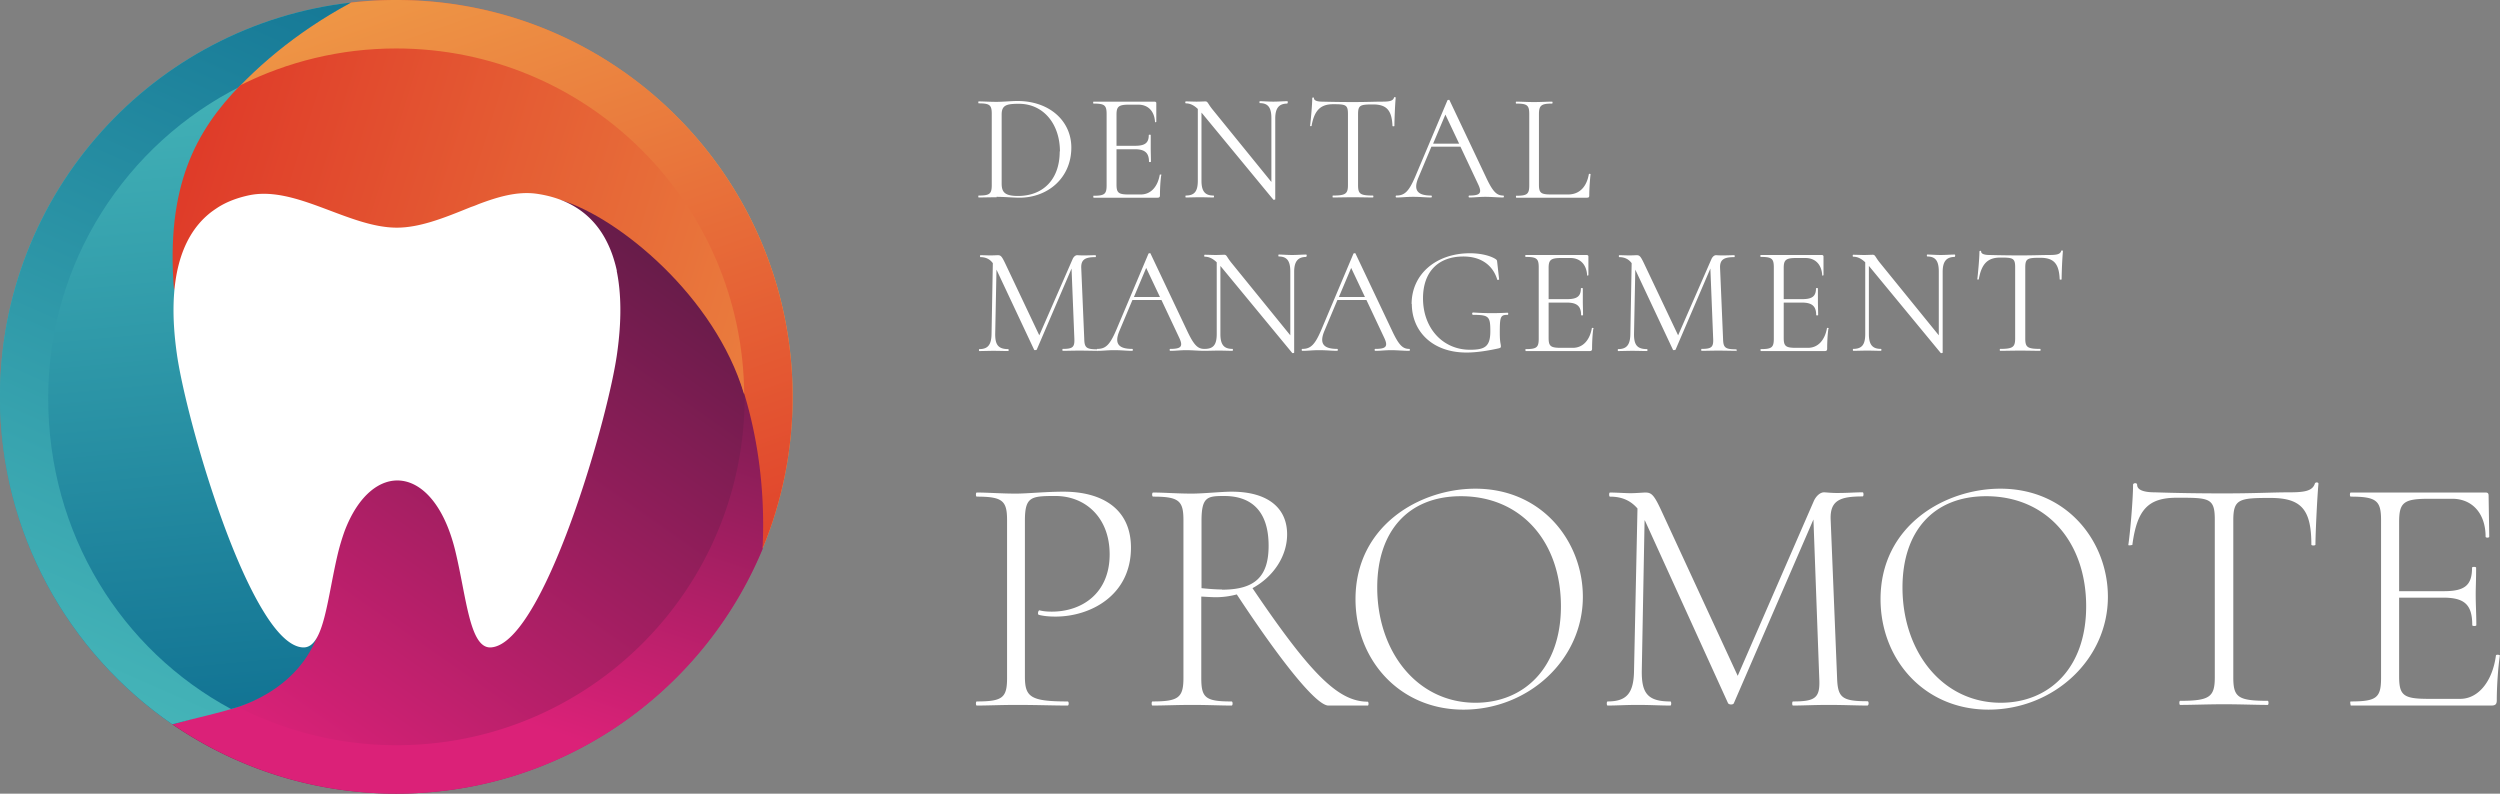
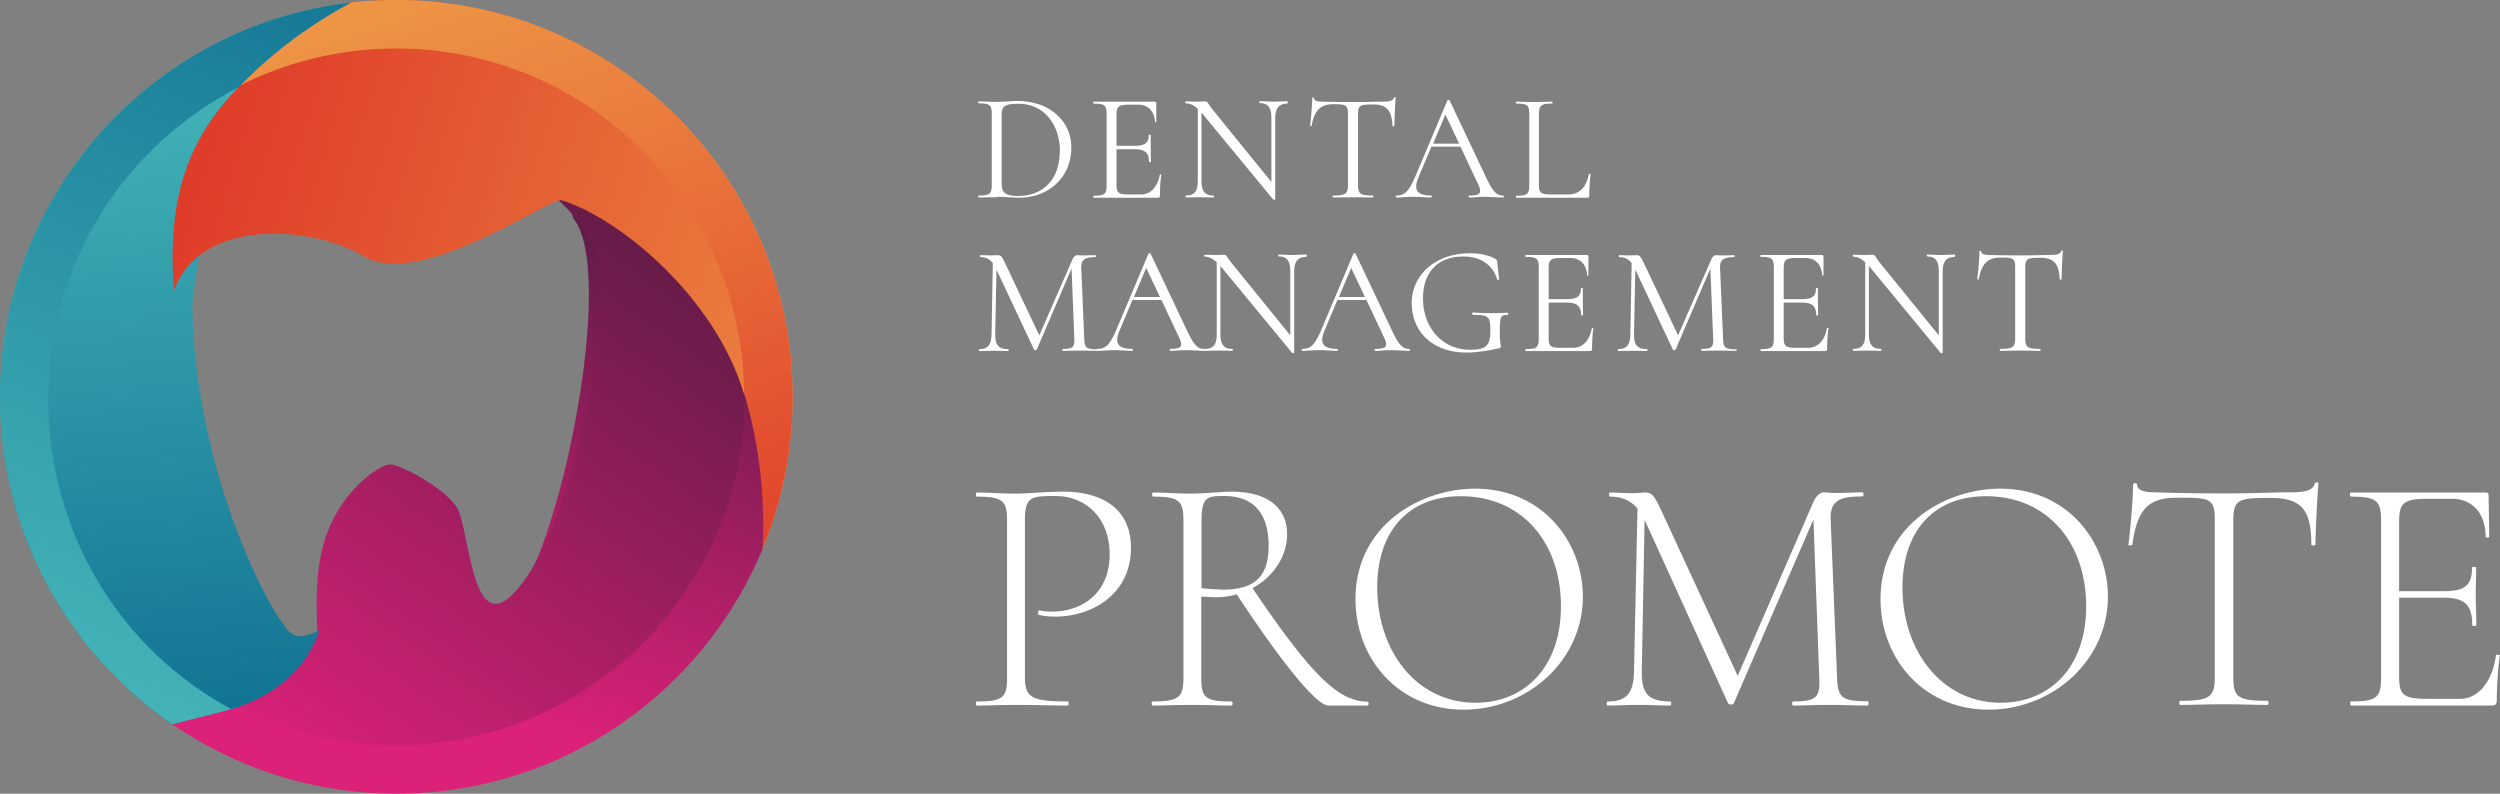
<svg xmlns="http://www.w3.org/2000/svg" width="189" height="60" viewBox="0 0 189 60" fill="none">
  <rect x="0" y="0" width="189" height="60" fill="#808080" stroke="none" />
  <path d="M80.72 53.03c.097 0 .097.31 0 .31-1.106 0-2.374-.049-3.887-.049-1.105 0-2.162.049-2.992.049-.081 0-.081-.31 0-.31 1.952 0 2.293-.276 2.293-1.774V39.32c0-1.465-.341-1.775-2.293-1.775-.081 0-.081-.31 0-.31.83 0 1.854.082 2.96.082.878 0 2.244-.146 3.61-.146 2.829 0 5.09 1.237 5.09 4.233 0 3.631-3.09 5.21-5.692 5.21-.455 0-.878-.032-1.268-.13-.13-.032-.05-.358.048-.342.31.082.65.098.927.098 2.26 0 4.374-1.368 4.374-4.331 0-2.8-1.853-4.412-4.097-4.412-1.854 0-2.31.048-2.31 1.872v11.772c0 1.547.407 1.889 3.22 1.889h.017zm22.7.31h-2.992c-.895 0-3.496-3.191-6.927-8.402a6.15 6.15 0 01-1.578.212c-.309 0-.764-.032-1.106-.049v6.155c0 1.498.31 1.775 2.293 1.775.098 0 .098.309 0 .309-.829 0-1.805-.049-2.992-.049-1.105 0-2.162.049-2.992.049-.081 0-.081-.31 0-.31 1.952 0 2.342-.276 2.342-1.774V39.32c0-1.465-.342-1.775-2.293-1.775-.097 0-.097-.31 0-.31.797 0 1.821.082 2.927.082.878 0 2.244-.146 3.008-.146 2.748 0 4.196 1.237 4.196 3.224 0 1.677-1.057 3.224-2.618 4.07 4.341 6.415 6.455 8.581 8.699 8.581.098 0 .098.31 0 .31l.033-.017zm-11.041-8.76c2.487 0 3.528-.977 3.528-3.321 0-2.785-1.463-3.761-3.35-3.761-1.268 0-1.723.048-1.723 1.872v5.096c.488.05 1.073.098 1.545.098v.016zm10.097.717c0-5.585 4.895-8.353 9.058-8.353 5.073 0 8.13 4.022 8.13 8.173 0 4.788-4.146 8.532-9.025 8.532-4.878 0-8.163-3.81-8.163-8.352zm15.53.537c0-4.868-2.992-8.32-7.562-8.32-3.984 0-6.325 2.654-6.325 6.903 0 4.82 2.992 8.711 7.431 8.711 3.61 0 6.456-2.572 6.456-7.294zm23.22 7.506c-.829 0-1.854-.049-2.992-.049-1.057 0-1.951.049-2.683.049-.081 0-.081-.31 0-.31 1.724 0 2.065-.276 1.984-1.774l-.439-11.984-6.017 13.889c-.049.13-.358.13-.439 0l-6.276-13.791s-.033-.033-.033-.049l-.211 11.333c-.033 1.758.439 2.377 2.162 2.377.082 0 .082.309 0 .309-.748 0-1.544-.049-2.488-.049-.829 0-1.593.049-2.26.049-.081 0-.081-.31 0-.31 1.447 0 1.984-.618 2-2.377l.26-12.211c-.536-.619-1.203-.896-2.081-.896-.081 0-.081-.31 0-.31.52 0 1.155.05 1.545.05.455 0 .927-.05 1.138-.05.455 0 .65.18 1.187 1.336l5.789 12.521 5.756-13.221c.179-.39.488-.651.764-.651.163 0 .521.049.976.049.878 0 1.334-.05 1.951-.05.082 0 .082.31 0 .31-1.674 0-2.471.277-2.422 1.726l.487 11.984c.049 1.498.358 1.774 2.309 1.774.098 0 .098.31 0 .31l.033.016zm.943-8.043c0-5.585 4.895-8.353 9.057-8.353 5.074 0 8.131 4.022 8.131 8.173 0 4.788-4.147 8.532-9.025 8.532s-8.163-3.81-8.163-8.352zm15.545.537c0-4.868-2.992-8.32-7.561-8.32-3.984 0-6.325 2.654-6.325 6.903 0 4.82 2.992 8.711 7.431 8.711 3.61 0 6.455-2.572 6.455-7.294zm3.496-4.64s-.309.08-.309 0c.131-.847.358-3.42.358-4.543 0-.147.309-.18.309 0 0 .52.878.57 1.366.57 1.464.049 3.236.081 5.171.081 2.423 0 3.626-.081 4.96-.081 1.138 0 1.756-.098 1.935-.652.032-.13.276-.13.276 0-.098 1.01-.228 3.81-.228 4.608 0 .082-.309.082-.309 0 0-2.654-.748-3.533-3.105-3.533-2.358 0-2.797.081-2.797 1.693v11.87c0 1.498.341 1.775 2.601 1.775.082 0 .082.31 0 .31-.894 0-2-.05-3.317-.05-1.236 0-2.374.05-3.301.05-.081 0-.081-.31 0-.31 2.212 0 2.618-.277 2.618-1.775V39.272c0-1.644-.439-1.644-2.862-1.644-2.162 0-3.008.879-3.366 3.533v.032zm27.774 8.401c-.13.896-.228 2.296-.228 3.354 0 .277-.097.391-.406.391h-10.635s-.081-.31 0-.31c1.951 0 2.293-.276 2.293-1.774V39.32c0-1.465-.342-1.775-2.293-1.775-.081 0-.081-.31 0-.31h10.196c.179 0 .227.082.227.229l.049 3.11c0 .097-.276.097-.276 0 0-1.775-1.025-2.866-2.521-2.866h-1.772c-1.903 0-2.244.277-2.244 1.759v5.226h3.398c1.578 0 2.114-.456 2.114-1.775 0-.081.309-.081.309 0 0 1.01-.032 1.417-.032 2.036 0 .765.048 1.465.048 2.312 0 .081-.308.081-.308 0 0-1.547-.57-2.084-2.212-2.084h-3.317v5.959c0 1.45.341 1.693 2.244 1.693h2.374c1.366 0 2.439-1.319 2.699-3.272 0-.098.309-.082.309.032h-.016zM75.35 14.913c-.503 0-.991.016-1.365.016-.033 0-.033-.146 0-.146.845 0 .992-.13.992-.798V8.612c0-.668-.147-.798-.992-.798-.033 0-.033-.147 0-.147.374 0 .845.033 1.35.033.504 0 1.154-.065 1.577-.065 2.455 0 4.081 1.53 4.081 3.517 0 2.312-1.788 3.794-3.919 3.794-.439 0-1.187-.066-1.74-.066l.017.033zm4.781-3.468c0-2.02-1.203-3.598-3.105-3.598-.927 0-1.301.097-1.301.814v5.21c0 .651.227.944 1.236.944 1.837 0 3.154-1.188 3.154-3.37h.016zm7.66 1.791c-.066.407-.098 1.042-.098 1.53 0 .13-.05.18-.18.18h-4.845s-.032-.147 0-.147c.846 0 .992-.13.992-.798V8.628c0-.667-.146-.798-.992-.798-.032 0-.032-.146 0-.146h4.65s.098.032.098.097v1.433s-.097.065-.097 0c-.05-.83-.537-1.302-1.269-1.302h-.699c-.78 0-.943.146-.943.749v2.36h1.415c.748 0 1.024-.227 1.024-.814 0-.032.147-.032.147 0v.945c0 .358.016.667.016 1.075 0 .032-.147.032-.147 0 0-.668-.309-.945-1.073-.945h-1.382v2.67c0 .62.146.75.91.75h.928c.748 0 1.268-.57 1.43-1.482 0-.05.147-.017.147.016h-.033zm9.544-5.406c-.65 0-.926.342-.926 1.14v6.106s-.098.049-.147.016L90.93 8.628s-.066-.081-.098-.114v5.145c0 .798.26 1.124.91 1.124.05 0 .05.146 0 .146-.308 0-.617-.016-1.024-.016-.406 0-.748.016-1.073.016-.032 0-.032-.146 0-.146.667 0 .91-.326.91-1.124V8.237c-.34-.325-.634-.423-.91-.423-.049 0-.049-.147 0-.147.26 0 .585.017.813.017.293 0 .537-.017.667-.017.195 0 .179.163.536.603l4.456 5.487v-4.82c0-.797-.244-1.14-.878-1.14-.033 0-.033-.146 0-.146.309 0 .618.033 1.024.033.374 0 .748-.033 1.057-.033.049 0 .049.147 0 .147l.016.032zm1.838 1.694s-.13.032-.13 0c.048-.391.162-1.596.162-2.1 0-.066.13-.082.13 0 0 .227.407.26.618.26a96.18 96.18 0 002.326.032c1.089 0 1.626-.032 2.227-.032.521 0 .797-.05.878-.293 0-.065.131-.065.131 0-.049.456-.098 1.758-.098 2.133 0 .032-.146.032-.146 0-.049-1.205-.456-1.629-1.48-1.629-.976 0-1.122.066-1.122.75v5.34c0 .668.146.798 1.122.798.049 0 .049.146 0 .146-.407 0-.911-.016-1.512-.016-.57 0-1.09.016-1.513.016-.032 0-.032-.146 0-.146.96 0 1.139-.13 1.139-.798V8.612c0-.7-.179-.733-1.122-.733-.944 0-1.415.456-1.627 1.628l.017.017zm14.472 5.405c-.439 0-.927-.049-1.35-.049-.488 0-.78.05-1.219.05-.065 0-.065-.147 0-.147.829 0 .992-.18.666-.863l-1.333-2.833h-2.195l-.992 2.36c-.39.945-.049 1.336.976 1.336.065 0 .065.146 0 .146-.456 0-.781-.049-1.366-.049-.553 0-.797.05-1.269.05-.065 0-.065-.147 0-.147.618 0 .943-.293 1.431-1.433l2.439-5.78s.147-.05.147 0l2.732 5.764c.536 1.156.829 1.449 1.333 1.449.065 0 .065.146 0 .146zm-3.334-4.07l-1.04-2.198-.927 2.198h1.967zm6.033 3.093c0 .635.147.75.927.75h1.268c.911 0 1.415-.62 1.578-1.531 0-.049.13-.033.13 0-.049.423-.098 1.09-.098 1.596 0 .13-.032.179-.179.179h-5.349s-.033-.147 0-.147c.845 0 .991-.13.991-.798V8.628c0-.667-.146-.798-.991-.798-.033 0-.033-.146 0-.146.374 0 .845.032 1.349.032s1.008-.032 1.366-.032c.049 0 .049.146 0 .146-.829 0-.992.147-.992.814v5.308zm-33.367 12.57c-.374 0-.846-.016-1.366-.016-.52 0-.91.016-1.268.016-.033 0-.033-.146 0-.146.764 0 .91-.13.878-.798l-.212-5.276-2.634 6.139s-.162.065-.195 0l-2.846-6.057-.097 4.884c0 .798.228 1.124.992 1.124.032 0 .032.146 0 .146-.342 0-.7-.016-1.122-.016-.407 0-.748.017-1.073.017-.033 0-.033-.147 0-.147.65 0 .91-.326.926-1.123l.098-5.374c-.228-.309-.537-.456-.943-.456-.033 0-.033-.146 0-.146.26 0 .553.016.748.016.244 0 .472-.016.585-.016.212 0 .293.098.537.602l2.585 5.455 2.52-5.764c.082-.18.212-.293.342-.293.082 0 .244.016.456.016.406 0 .634-.016.926-.016.05 0 .05.146 0 .146-.747 0-1.089.163-1.073.798l.228 5.373c.016.668.146.798.992.798.049 0 .049.147 0 .147l.016-.033zm8.065 0c-.439 0-.927-.049-1.35-.049-.487 0-.78.05-1.219.05-.065 0-.065-.147 0-.147.83 0 .992-.18.667-.863l-1.334-2.833h-2.195l-.992 2.36c-.39.945-.048 1.336.976 1.336.065 0 .065.146 0 .146-.455 0-.78-.049-1.366-.049-.553 0-.797.05-1.268.05-.065 0-.065-.147 0-.147.618 0 .943-.293 1.43-1.433l2.44-5.78s.146-.05.146 0l2.732 5.764c.537 1.156.83 1.449 1.333 1.449.066 0 .066.146 0 .146zm-3.35-4.07l-1.04-2.198-.927 2.198h1.968zm11.074-3.029c-.65 0-.927.342-.927 1.14v6.106s-.097.049-.146.016l-5.334-6.464s-.064-.081-.097-.114v5.145c0 .798.26 1.124.91 1.124.05 0 .05.146 0 .146-.308 0-.617-.016-1.024-.016-.406 0-.748.016-1.073.016-.033 0-.033-.146 0-.146.667 0 .91-.326.91-1.124V19.83c-.34-.325-.634-.423-.91-.423-.049 0-.049-.147 0-.147.26 0 .585.017.813.017.293 0 .537-.017.667-.017.195 0 .178.163.536.603l4.456 5.487v-4.82c0-.797-.244-1.14-.878-1.14-.033 0-.033-.146 0-.146.309 0 .618.033 1.024.033.374 0 .748-.033 1.057-.033.049 0 .049.147 0 .147l.016.032zm7.773 7.1c-.439 0-.927-.05-1.35-.05-.488 0-.78.05-1.219.05-.065 0-.065-.147 0-.147.829 0 .992-.18.666-.863l-1.333-2.833h-2.195l-.992 2.36c-.39.945-.049 1.336.976 1.336.065 0 .065.146 0 .146-.456 0-.781-.049-1.366-.049-.553 0-.797.05-1.269.05-.065 0-.065-.147 0-.147.618 0 .944-.293 1.431-1.433l2.439-5.78s.147-.05.147 0l2.732 5.764c.536 1.156.829 1.449 1.333 1.449.065 0 .065.146 0 .146zm-3.35-4.071l-1.04-2.198-.927 2.198h1.967zm3.529.537c0-2.28 1.87-3.843 4.406-3.843.732 0 1.464.147 1.919.424.147.097.13.13.147.26l.146 1.303s-.13.065-.146 0c-.342-1.124-1.269-1.742-2.553-1.742-1.968 0-3.057 1.22-3.057 3.158 0 2.28 1.512 3.892 3.544 3.892 1.106 0 1.545-.212 1.545-1.4 0-1.108-.097-1.238-1.301-1.238-.097 0-.097-.179 0-.179.992.065 1.708.065 2.602.016.065 0 .081.163 0 .163-.536 0-.585.13-.585 1.351 0 .782.081.83.081 1.026 0 .098-.016.098-.13.147-.797.179-1.675.325-2.472.325-2.601 0-4.13-1.628-4.13-3.68l-.016.017zm13.74 1.84c-.065.407-.097 1.042-.097 1.53 0 .13-.049.18-.179.18h-4.846s-.032-.147 0-.147c.846 0 .992-.13.992-.798v-5.373c0-.668-.146-.798-.992-.798-.032 0-.032-.146 0-.146h4.651s.097.032.097.097v1.433s-.097.065-.097 0c-.049-.83-.537-1.302-1.269-1.302h-.699c-.78 0-.943.146-.943.749v2.36h1.415c.748 0 1.024-.227 1.024-.814 0-.032.146-.032.146 0v.945c0 .358.017.667.017 1.074 0 .033-.147.033-.147 0 0-.667-.309-.944-1.073-.944h-1.382v2.67c0 .619.146.75.911.75h.926c.748 0 1.269-.57 1.431-1.482 0-.05.147-.017.147.016h-.033zm10.814 1.693c-.374 0-.846-.016-1.366-.016-.521 0-.911.016-1.269.016-.032 0-.032-.146 0-.146.765 0 .911-.13.878-.798l-.211-5.276-2.634 6.139s-.163.065-.195 0l-2.846-6.057-.098 4.884c0 .798.228 1.124.992 1.124.033 0 .033.146 0 .146-.341 0-.699-.016-1.122-.016-.406 0-.748.017-1.073.017-.032 0-.032-.147 0-.147.651 0 .911-.326.927-1.123l.098-5.374c-.228-.309-.537-.456-.944-.456-.032 0-.032-.146 0-.146.261 0 .553.016.748.016.244 0 .472-.016.586-.016.211 0 .293.098.536.602l2.586 5.455 2.52-5.764c.082-.18.212-.293.342-.293.081 0 .244.016.455.016.407 0 .634-.016.927-.016.049 0 .049.146 0 .146-.748 0-1.089.163-1.073.798l.227 5.373c.017.668.147.798.992.798.049 0 .049.147 0 .147l.017-.033zm6.959-1.693c-.065.407-.097 1.042-.097 1.53 0 .13-.049.18-.179.18h-4.846s-.032-.147 0-.147c.846 0 .992-.13.992-.798v-5.373c0-.668-.146-.798-.992-.798-.032 0-.032-.146 0-.146h4.651s.097.032.097.097v1.433s-.097.065-.097 0c-.049-.83-.537-1.302-1.269-1.302h-.699c-.78 0-.943.146-.943.749v2.36h1.415c.748 0 1.024-.227 1.024-.814 0-.032.146-.032.146 0v.945c0 .358.017.667.017 1.074 0 .033-.147.033-.147 0 0-.667-.309-.944-1.073-.944h-1.382v2.67c0 .619.146.75.911.75h.926c.748 0 1.269-.57 1.431-1.482 0-.05.147-.017.147.016h-.033zm9.562-5.406c-.651 0-.927.342-.927 1.14v6.106s-.098.049-.147.016l-5.333-6.464s-.065-.081-.098-.114v5.145c0 .798.26 1.124.911 1.124.049 0 .049.146 0 .146-.293 0-.618-.016-1.025-.016-.406 0-.748.016-1.073.016-.032 0-.032-.146 0-.146.667 0 .911-.326.911-1.124V19.83c-.342-.325-.634-.423-.911-.423-.049 0-.049-.147 0-.147.26 0 .586.017.813.017.293 0 .537-.017.667-.017.195 0 .179.163.537.603l4.455 5.487v-4.82c0-.797-.244-1.14-.878-1.14-.033 0-.033-.146 0-.146.309 0 .618.033 1.024.033.374 0 .748-.033 1.057-.033.049 0 .049.147 0 .147l.017.032zm1.821 1.694s-.13.032-.13 0c.048-.391.162-1.596.162-2.1 0-.066.13-.082.13 0 0 .227.407.26.618.26a94.41 94.41 0 002.326.032c1.089 0 1.626-.032 2.227-.032.521 0 .797-.05.878-.293 0-.066.13-.066.13 0a34.317 34.317 0 00-.097 2.132c0 .033-.146.033-.146 0-.049-1.204-.456-1.628-1.48-1.628-.976 0-1.122.065-1.122.75v5.34c0 .667.146.798 1.122.798.049 0 .049.146 0 .146-.407 0-.911-.016-1.512-.016-.57 0-1.09.016-1.513.016-.032 0-.032-.146 0-.146.96 0 1.139-.13 1.139-.798v-5.373c0-.7-.179-.733-1.122-.733-.944 0-1.415.456-1.626 1.628l.016.016z" fill="#fff" />
-   <path d="M43.79 15.141c.52.26 1.008.652 1.447 1.189 3.09 3.826-2.488 23.74-6.342 29.26-3.854 5.519-5.789 2.409-6.78-.424-.505-1.45-1.431-2.752-2.505-2.85-1.008-.097-2.146.863-3.203 3.729-.374 1.01-.797 1.791-1.268 2.36-.39.473-.797.815-1.22 1.043-2.927 2.345-6.667 4.2-10.895 5.308a29.82 29.82 0 0016.928 5.243c12.488 0 23.188-7.653 27.692-18.513a33.54 33.54 0 00.049-1.807c0-12.05-5.968-22.128-13.903-24.538z" fill="url(#paint0_linear_13_3604)" />
  <path d="M41.66 14.687c-2.617.032-5.187 1.872-5.187 1.872-3.17 1.824-8.39 1.872-13.106.358-1.951-.619-9.773-4.64-11.724.782C13.155 11.219 18.49 4.575 26.36.293c.049-.032.114-.065.163-.098A29.87 29.87 0 0129.952 0c16.554 0 29.97 13.433 29.97 30.008 0 4.07-.814 7.946-2.277 11.479.032-.602.049-1.205.049-1.807 0-12.05-5.968-22.128-13.903-24.538a4.458 4.458 0 00-2.13-.455z" fill="url(#paint1_linear_13_3604)" />
  <path d="M41.66 14.688c.731 0 1.447.114 2.13.456a13.43 13.43 0 00-2.13-.456z" fill="#F2F2F2" />
  <path d="M43.545 12.13c.52.26-.618 3.86-.179 4.413 3.09 3.826-.601 23.528-4.455 29.047-3.854 5.52-5.789 2.41-6.78-.423-.505-1.45-1.432-2.752-2.505-2.85-1.008-.097-2.146.864-3.203 3.73-.374 1.009-.797 1.79-1.269 2.36-.39.472-.796.814-1.22 1.042-2.926 2.345-6.666 4.201-10.894 5.308A29.82 29.82 0 0029.968 60c12.488 0 23.187-7.653 27.692-18.513.032-.602.829-6.285.829-6.887 0-12.049-6.992-20.06-14.944-22.47z" fill="url(#paint2_linear_13_3604)" />
  <path d="M26.521.194s-.114.065-.162.098c-7.87 4.282-13.188 10.942-14.716 17.422-.293.814-.456 1.856-.456 3.142v.245c-.016.846.033 1.693.163 2.507 1.024 9.753 6.488 22.681 7.578 24.244.829 1.173 3.008 2.67 4.992 1.596-2.927 2.345-6.667 4.2-10.895 5.308C5.17 49.35 0 40.281 0 30.007 0 14.587 11.594 1.904 26.521.194z" fill="url(#paint3_linear_13_3604)" />
-   <path d="M23.936 49.45c.423-.342.83-.684 1.221-1.042-.39.472-.798.814-1.221 1.042z" fill="#F2F2F2" />
  <path d="M11.188 21.102c0 .798.065 1.645.162 2.508-.13-.814-.179-1.66-.162-2.508z" fill="url(#paint4_linear_13_3604)" />
  <path d="M11.628 17.7a15.36 15.36 0 00-.44 3.403v-.245c0-1.286.147-2.328.456-3.142l-.016-.016z" fill="#F2F2F2" />
  <path d="M41.66 14.688c.52.26 2.097 2.019 2.536 2.556 3.09 3.827-.585 20.94-4.439 26.459-3.854 5.52-4.065-2.182-5.057-4.999-.504-1.449-4.13-3.5-5.203-3.598-.57-.049-3.708 1.742-4.96 5.78-.992 3.208-.406 6.969-.602 7.213-.39.472-2.146 1.791-2.552 2.019-1.838 1.465-1.448 2.068-3.838 3.094a26.25 26.25 0 0012.44 3.126c14.537 0 26.31-11.788 26.31-26.345v-.228c-2.228-7.375-8.993-13.384-14.62-15.077h-.015z" fill="url(#paint5_linear_13_3604)" />
  <path d="M41.66 14.687c-2.617.032-5.187 1.872-5.187 1.872-3.17 1.824-8.39 1.872-13.106.358-1.951-.619-9.773-4.64-11.724.782C13.155 11.219 18.49 4.575 26.36.293c.049-.032.114-.065.163-.098A29.87 29.87 0 0129.952 0c16.554 0 29.97 13.433 29.97 30.008 0 4.07-.814 7.946-2.277 11.479.032-.602.049-1.205.049-1.807 0-12.05-5.968-22.128-13.903-24.538a4.458 4.458 0 00-2.13-.455z" fill="url(#paint6_linear_13_3604)" />
  <path d="M41.66 14.688c.731 0 1.447.114 2.13.456a13.43 13.43 0 00-2.13-.456z" fill="#F2F2F2" />
  <path d="M26.521.194s-.114.065-.162.098c-7.87 4.282-13.188 10.942-14.716 17.422-.293.814-.456 1.856-.456 3.142v.245c-.016.846.033 1.693.163 2.507 1.024 9.753 6.488 22.681 7.578 24.244.829 1.173.65 4.625 2.634 3.55-2.797 2.214-4.31 2.23-8.537 3.354C5.17 49.35 0 40.281 0 30.007 0 14.587 11.594 1.904 26.521.194z" fill="url(#paint7_linear_13_3604)" />
  <path d="M11.188 21.102c0 .798.065 1.645.162 2.508-.13-.814-.179-1.66-.162-2.508z" fill="url(#paint8_linear_13_3604)" />
  <path d="M11.628 17.7a15.36 15.36 0 00-.44 3.403v-.245c0-1.286.147-2.328.456-3.142l-.016-.016z" fill="#F2F2F2" />
  <path d="M18.18 6.528C9.562 10.86 3.643 19.782 3.643 30.088c0 10.307 5.561 19.067 13.822 23.512 0 0 5.17-1.156 6.683-5.976-2 1.075-2.342.147-3.187-1.107-1.317-1.954-6.196-11.577-6.423-23.283-.017-1.14.601-3.778.569-4.739-.163-6.122.016-8.857 3.057-11.967h.016z" fill="url(#paint9_linear_13_3604)" />
  <path d="M56.262 29.78c-.13-14.442-11.854-26.116-26.31-26.116-4.244 0-8.244 1.01-11.789 2.784-3.366 3.452-5.642 7.636-5.008 15.5 1.968-5.422 10.196-5.014 14.423-2.54 4.228 2.475 14.212-4.607 14.879-4.266 4.341 1.336 11.578 7.262 13.789 14.638h.016z" fill="url(#paint10_linear_13_3604)" />
-   <path d="M46.637 20.484a9.876 9.876 0 00-.211-.814 8.242 8.242 0 00-.7-1.677c-1.154-2.068-3.057-3.061-5.22-3.354-1.43-.18-2.877.244-4.34.798a5.553 5.553 0 01-.554.211c-1.008.407-2.032.83-3.073 1.14-.83.244-1.675.423-2.537.423-3.626 0-7.577-3.158-11.122-2.458-.862.179-1.691.472-2.407.928-.244.163-.487.325-.715.52-2.049 1.727-3.171 5-2.39 10.535.308 2.215 1.398 6.644 2.861 10.975 1.074 3.191 2.358 6.334 3.675 8.483 1.009 1.66 2.05 2.719 3.009 2.751 1.593.066 1.82-3.745 2.65-7.18a17.17 17.17 0 01.488-1.612c2.065-5.454 6.7-5.161 8.342 1.384.861 3.484 1.09 7.474 2.699 7.408 2.13-.097 4.553-5.112 6.44-10.518 1.593-4.559 2.796-9.362 3.121-11.707.358-2.54.31-4.591-.032-6.252l.016.016z" fill="#fff" />
  <defs>
    <linearGradient id="paint0_linear_13_3604" x1="57.498" y1="31.293" x2="-4.327" y2="52.687" gradientUnits="userSpaceOnUse">
      <stop stop-color="#DB2178" />
      <stop offset="1" stop-color="#5A1B44" />
    </linearGradient>
    <linearGradient id="paint1_linear_13_3604" x1="52.311" y1="22.779" x2="11.437" y2="8.972" gradientUnits="userSpaceOnUse">
      <stop stop-color="#F0A149" />
      <stop offset="1" stop-color="#DE3527" />
    </linearGradient>
    <linearGradient id="paint2_linear_13_3604" x1="33.805" y1="52.706" x2="46.388" y2="15.267" gradientUnits="userSpaceOnUse">
      <stop stop-color="#DB2178" />
      <stop offset="1" stop-color="#5A1B44" />
    </linearGradient>
    <linearGradient id="paint3_linear_13_3604" x1="12.683" y1="15.288" x2="23.719" y2="52.892" gradientUnits="userSpaceOnUse">
      <stop stop-color="#46B6B9" />
      <stop offset="1" stop-color="#0E6F91" />
    </linearGradient>
    <linearGradient id="paint4_linear_13_3604" x1="58.65" y1="38.964" x2="2.004" y2="19.116" gradientUnits="userSpaceOnUse">
      <stop stop-color="#DB2178" />
      <stop offset="1" stop-color="#5A1B44" />
    </linearGradient>
    <linearGradient id="paint5_linear_13_3604" x1="25.366" y1="60.278" x2="55.73" y2="16.94" gradientUnits="userSpaceOnUse">
      <stop stop-color="#DB2178" />
      <stop offset="1" stop-color="#5A1B44" />
    </linearGradient>
    <linearGradient id="paint6_linear_13_3604" x1="26.229" y1="-6.448" x2="47.075" y2="54.073" gradientUnits="userSpaceOnUse">
      <stop stop-color="#F0A149" />
      <stop offset="1" stop-color="#DE3527" />
    </linearGradient>
    <linearGradient id="paint7_linear_13_3604" x1="3.951" y1="53.03" x2="30.694" y2="-7.465" gradientUnits="userSpaceOnUse">
      <stop stop-color="#46B6B9" />
      <stop offset="1" stop-color="#0E6F91" />
    </linearGradient>
    <linearGradient id="paint8_linear_13_3604" x1="58.65" y1="38.964" x2="2.004" y2="19.116" gradientUnits="userSpaceOnUse">
      <stop stop-color="#DB2178" />
      <stop offset="1" stop-color="#5A1B44" />
    </linearGradient>
    <linearGradient id="paint9_linear_13_3604" x1="10.505" y1="3.304" x2="15.608" y2="57.637" gradientUnits="userSpaceOnUse">
      <stop stop-color="#46B6B9" />
      <stop offset="1" stop-color="#0E6F91" />
    </linearGradient>
    <linearGradient id="paint10_linear_13_3604" x1="82.133" y1="31.132" x2="10.748" y2="8.846" gradientUnits="userSpaceOnUse">
      <stop stop-color="#F0A149" />
      <stop offset="1" stop-color="#DE3527" />
    </linearGradient>
  </defs>
</svg>